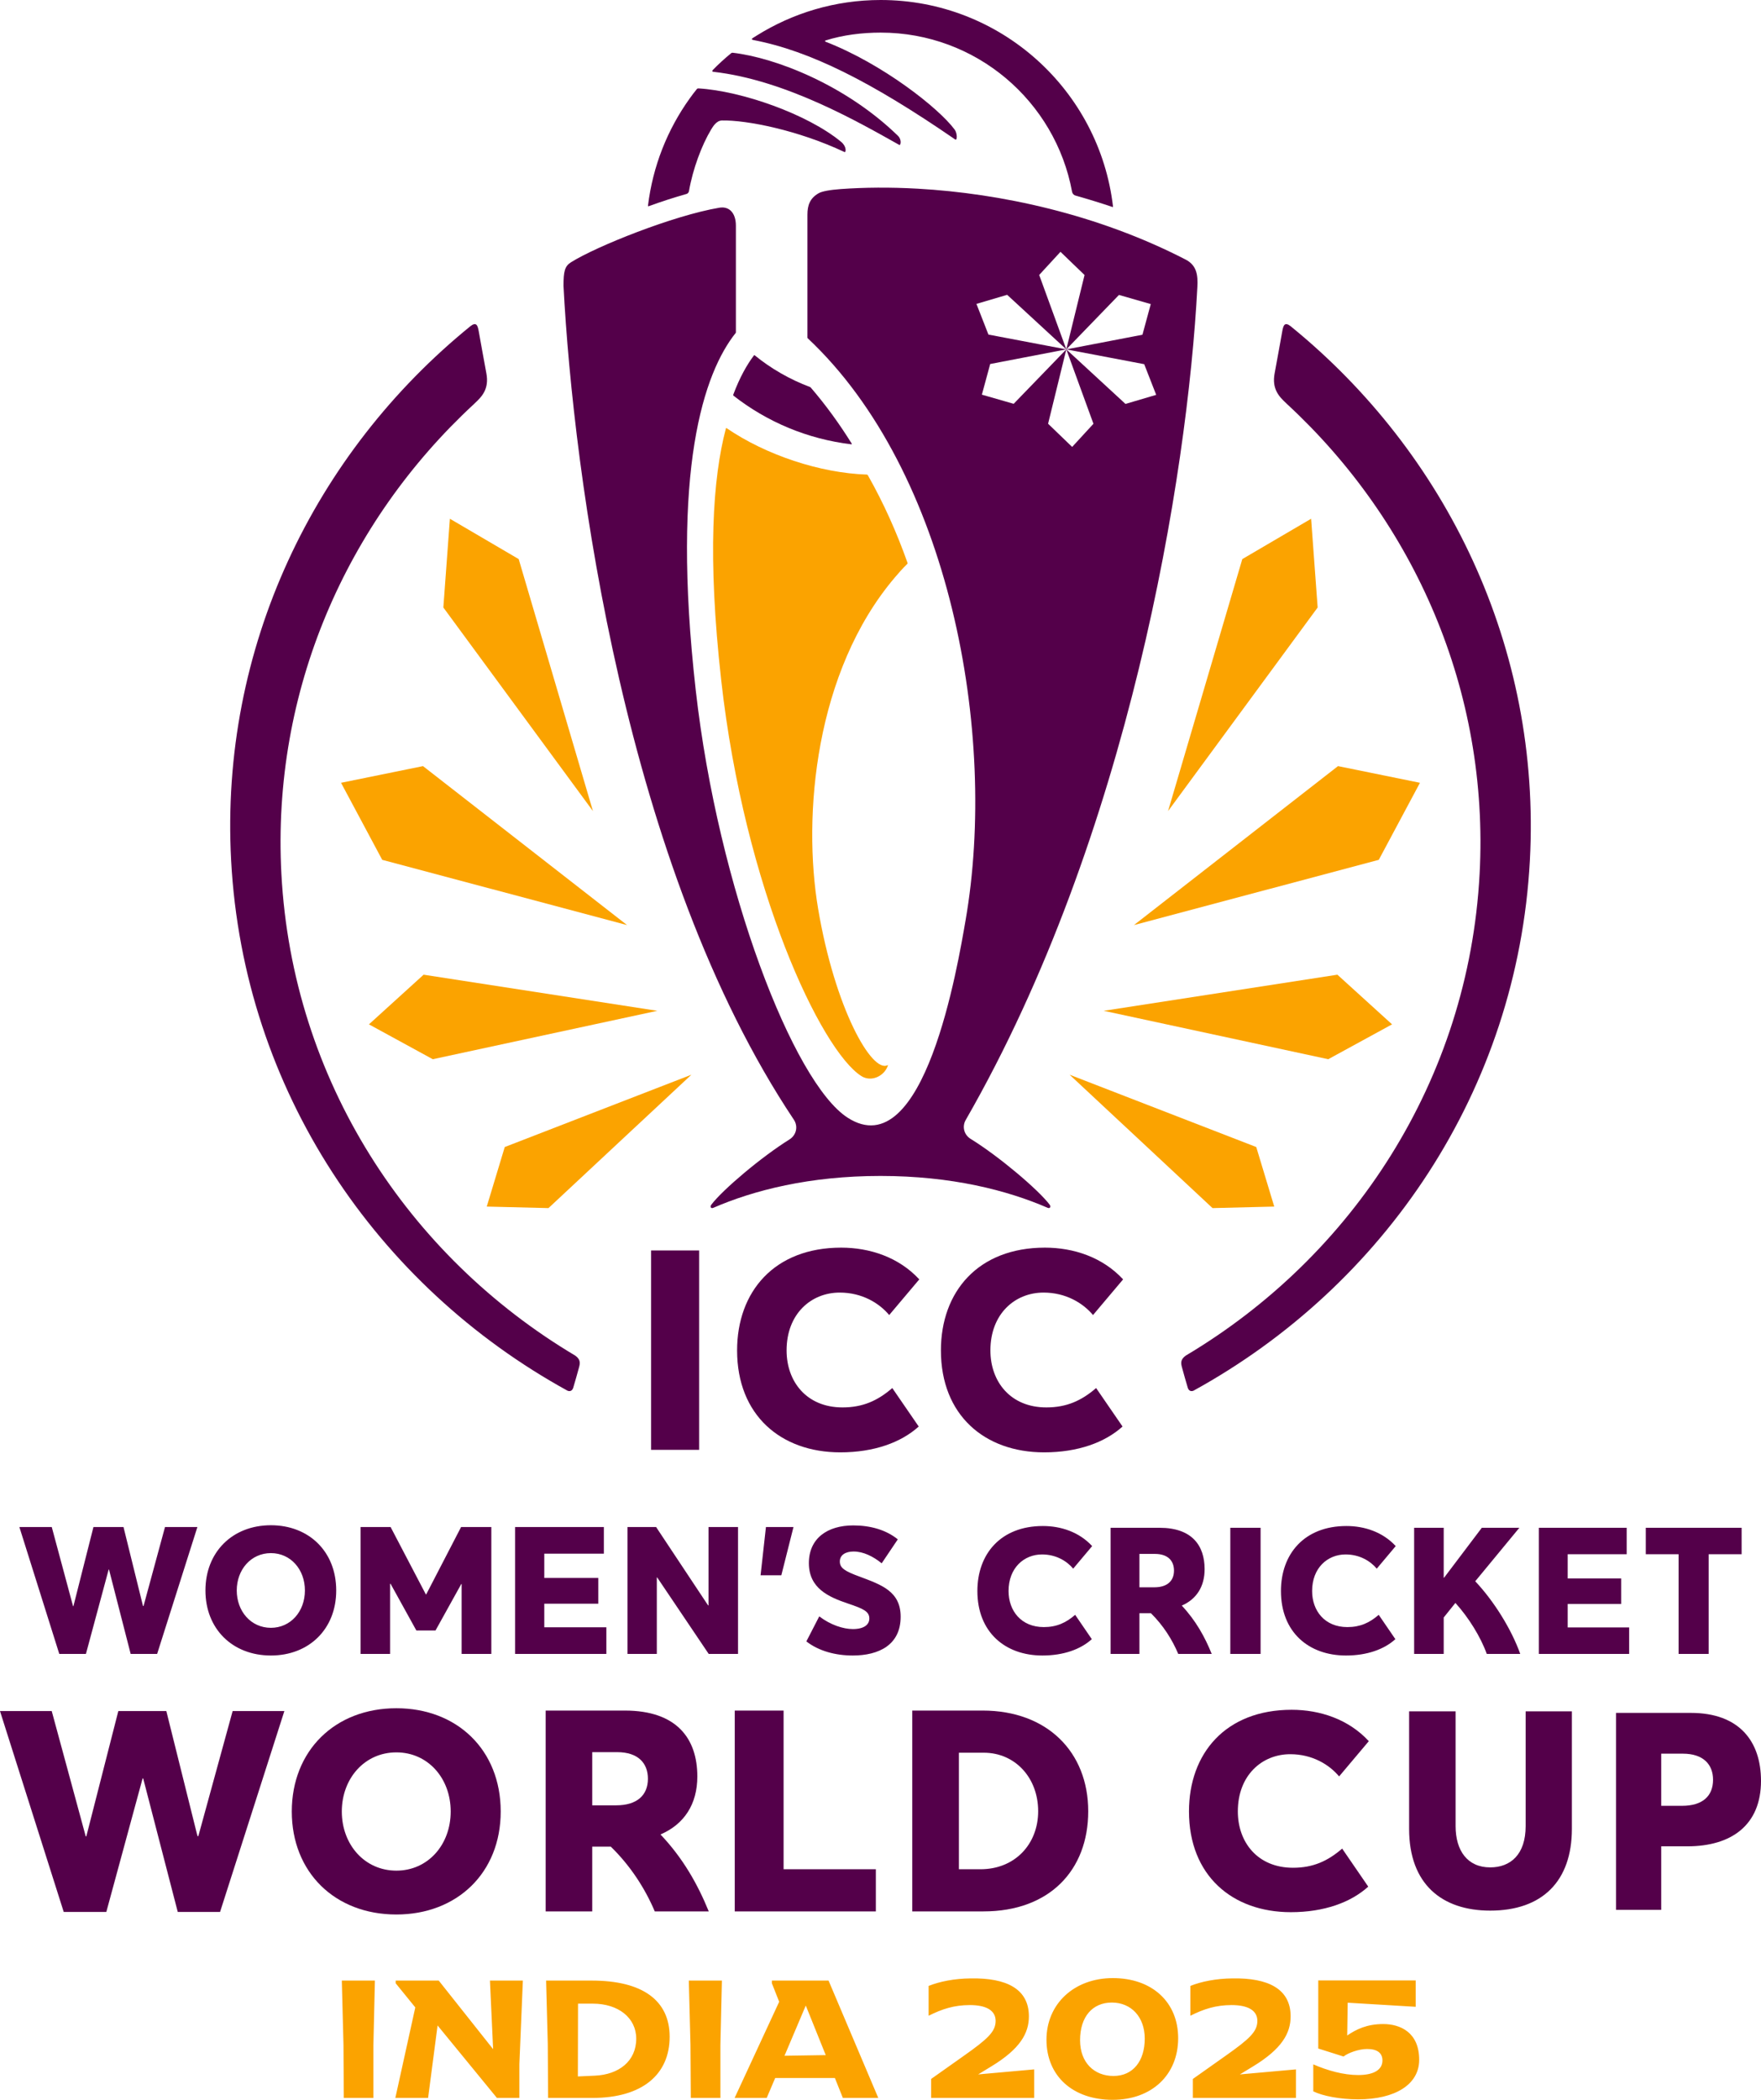
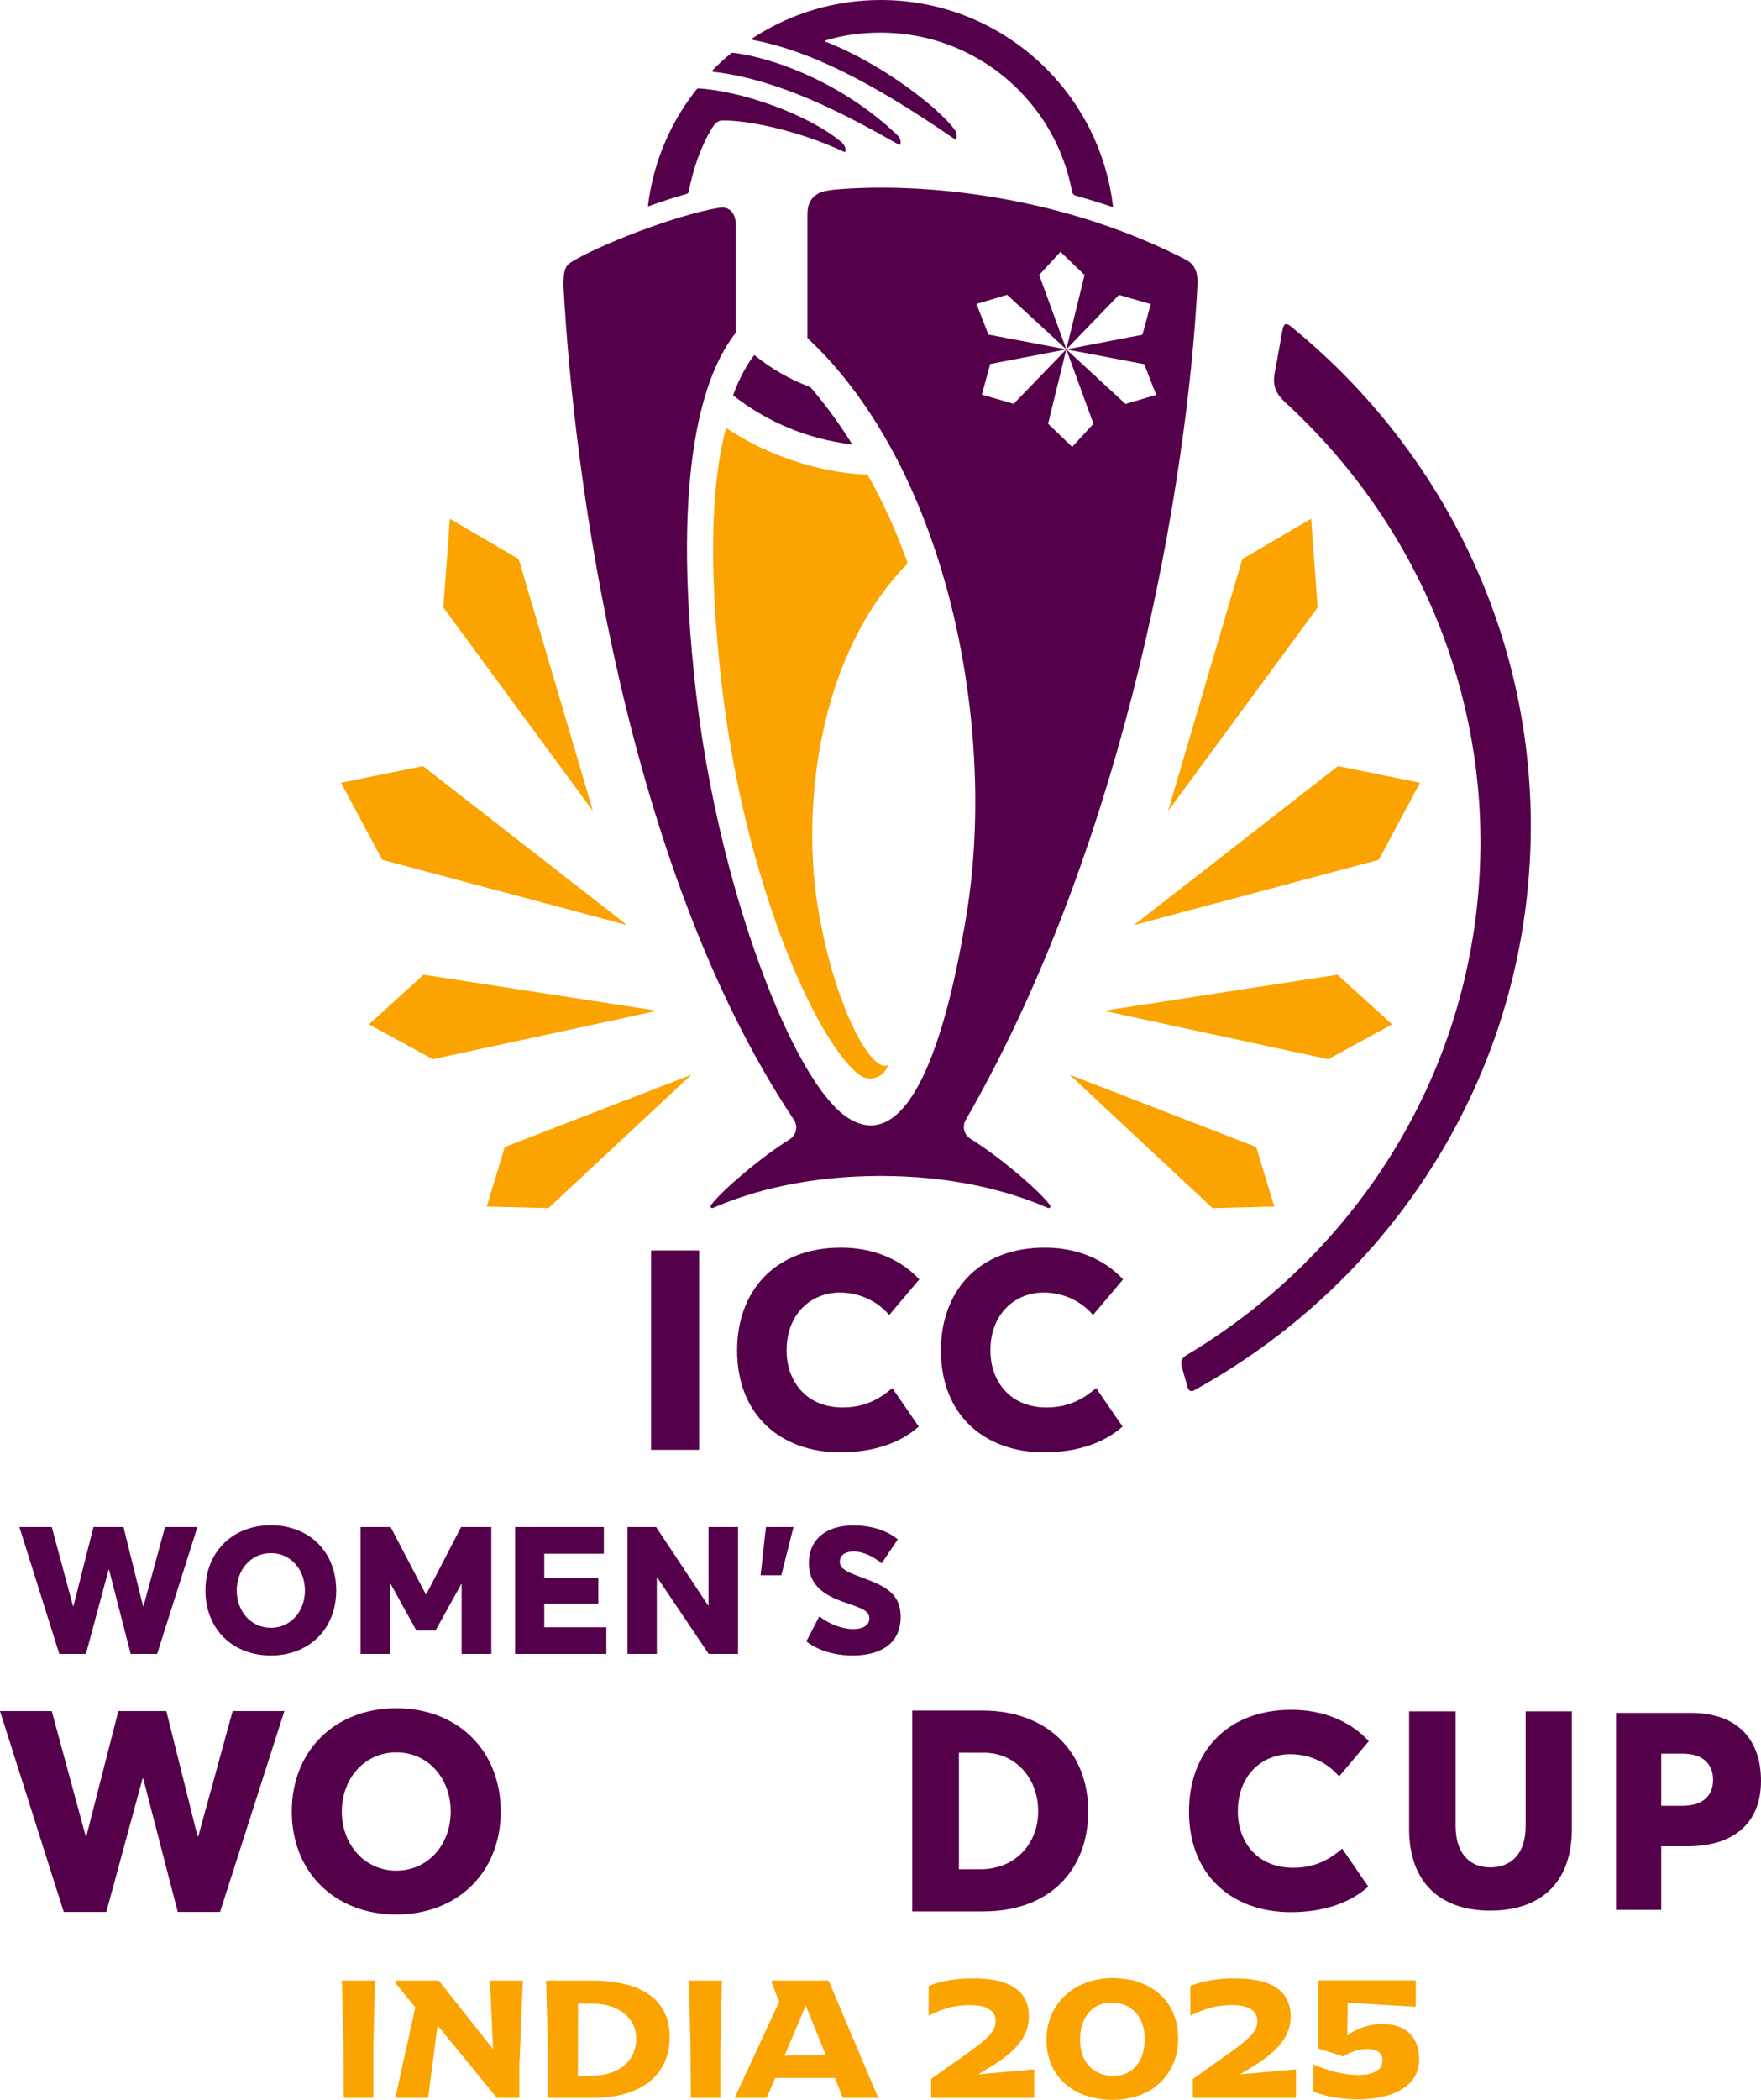
<svg xmlns="http://www.w3.org/2000/svg" width="289.654" height="345.239" xml:space="preserve" overflow="hidden" viewBox="0 0 2272.0 2708.0">
  <defs>
    <clipPath id="clip0">
      <rect x="349" y="622" width="2272" height="2708" />
    </clipPath>
  </defs>
  <g clip-path="url(#clip0)" transform="translate(-349 -622)">
    <path d="M1485.24 622C1640.01 622 1767.49 738.458 1785 888.48 1785.04 888.82 1784.72 889.084 1784.41 888.975 1768.97 883.778 1752.99 878.849 1736.6 874.23 1734.3 873.578 1732.6 871.693 1732.17 869.355 1710.64 752.56 1608.31 664.033 1485.24 664.053 1461.3 664.066 1436.92 667.018 1414.04 674.2 1413.3 674.428 1413.29 675.463 1414 675.737 1487.34 704.135 1559.99 761.211 1580.74 789.208 1584.14 793.807 1584.18 803.814 1581.34 801.861 1473.28 727.505 1393.96 687.621 1321.24 673.667 1318.46 673.127 1318.46 672.303 1320.19 671.055 1320.96 670.496 1323.38 669.048 1324.92 668.085 1371.41 638.963 1426.32 622 1485.24 622Z" fill="#54004A" fill-rule="evenodd" />
    <path d="M1294.3 690.021C1349.46 696.402 1439.99 731.448 1507.57 797.202 1512.71 802.206 1511.01 809.891 1509.27 808.916 1458.49 780.538 1363.33 725.186 1269.15 714.564 1267.59 714.39 1267.84 713.083 1268.62 712.286 1275.27 705.394 1284.36 697.081 1292.35 690.59 1292.91 690.143 1293.59 689.931 1294.3 690.021Z" fill="#54004A" fill-rule="evenodd" />
    <path d="M1250.18 736.005C1305.5 739.284 1390.89 769.084 1434.28 804.998 1441.43 810.917 1440.54 818.553 1438.71 818.145 1378.55 789.767 1312.11 776.731 1280.52 777.37 1276.77 777.452 1273.78 779.491 1271.33 782.177 1269.4 784.304 1267.79 786.835 1266.43 789.111 1254.36 809.226 1242.91 839.714 1237.9 868.46 1237.58 870.263 1236.34 871.688 1234.56 872.18 1219.47 876.391 1202.74 881.836 1185.76 887.969 1185.37 888.104 1184.95 887.784 1185 887.365 1191.19 836.203 1210.17 788.974 1238.79 749.032 1241.73 744.931 1244.78 740.885 1247.97 736.972 1248.52 736.315 1249.33 735.951 1250.18 736.005Z" fill="#54004A" fill-rule="evenodd" />
    <path d="M1532.89 865.336C1639.31 871.314 1764.62 897.938 1878.71 956.77 1893.33 964.308 1894.6 977.37 1893.83 992.05 1881.01 1235.85 1805.73 1699.74 1594.9 2066.45 1590.04 2074.94 1592.77 2085.48 1601.26 2090.72 1637.83 2113.3 1688.08 2155.8 1703.16 2175.48 1705.03 2177.92 1703.88 2181.02 1700.67 2179.64 1648.53 2157.01 1576.53 2138.54 1484.99 2138.54 1393.44 2138.54 1321.46 2157.01 1269.31 2179.64 1266.11 2181.02 1264.76 2178.19 1266.83 2175.48 1281.73 2155.99 1331.09 2114.23 1367.55 2091.46 1376.45 2085.9 1378.97 2074.63 1373.23 2066.03 1155.63 1740.23 1088.77 1233.74 1076 990.667 1076 971.861 1077.67 965.289 1085.66 960.259 1118.42 939.632 1218 899.838 1277.01 889.882 1290.11 887.663 1298.42 896.958 1298.42 912.997L1298.42 1050.73C1298.42 1050.93 1298.36 1051.13 1298.22 1051.3 1257.42 1102.43 1214.33 1226.23 1246.63 1512.16 1275.53 1767.82 1372.68 2018.27 1442.52 2063.35 1541.63 2127.33 1584.95 1865.24 1594.7 1809.19 1636.77 1567.44 1574.3 1229.98 1391.03 1058.17 1390.83 1057.99 1390.73 1057.74 1390.73 1057.48L1390.73 898.934C1390.73 886.967 1393.73 877.829 1405.11 871.243 1409.48 868.717 1419.61 866.838 1433.89 865.811 1464.05 863.644 1497.42 863.343 1532.89 865.336ZM1717.21 946.752 1689.74 976.606 1724.74 1072.56 1648.41 1002.21 1608.78 1013.91 1624.25 1053.47 1724.74 1072.56 1626.52 1091.44 1615.79 1130.97 1656.82 1142.76 1724.74 1072.56 1701.22 1168.46 1732.27 1198.37 1759.74 1168.52 1724.74 1072.56 1801.07 1142.92 1840.69 1131.22 1825.23 1091.66 1724.74 1072.56 1822.95 1053.69 1833.69 1014.15 1792.66 1002.36 1724.74 1072.56 1748.26 976.669 1717.21 946.752Z" fill="#54004A" fill-rule="evenodd" />
-     <path d="M963.622 1040.83C965.181 1042.25 965.961 1045.38 966.651 1049.26 967.802 1055.73 973.318 1086.53 976.518 1103.55L976.518 1103.55C980.293 1123.81 970.537 1133.65 961.724 1141.87 961.199 1142.37 960.667 1142.89 960.128 1143.43 796.666 1294.58 699.366 1512.34 712.054 1749.2 726.287 2014.93 875.547 2242.04 1091.25 2370.29 1098.34 2375.42 1097.38 2380.33 1096.12 2385.13 1094.83 2390.04 1089.98 2407.2 1088.57 2411.66 1087.32 2415.63 1084.47 2416.78 1081.22 2415.51 835.143 2280.31 663.088 2028.27 647.193 1731.55 632.48 1456.83 754.952 1205.9 955.908 1042.66 959.722 1039.7 962.062 1039.41 963.622 1040.83Z" fill="#54004A" fill-rule="evenodd" />
    <path d="M2006.38 1040.83C2007.94 1039.41 2010.28 1039.7 2014.09 1042.66 2215.05 1205.9 2337.52 1456.83 2322.81 1731.55 2306.92 2028.27 2134.86 2280.31 1888.78 2415.51 1885.53 2416.78 1882.69 2415.63 1881.43 2411.66 1880.02 2407.2 1875.17 2390.04 1873.89 2385.13 1872.62 2380.33 1871.66 2375.42 1878.74 2370.29 2094.45 2242.04 2243.72 2014.93 2257.95 1749.2 2270.63 1512.34 2173.33 1294.58 2009.87 1143.43 2009.33 1142.89 2008.8 1142.37 2008.27 1141.87 1999.46 1133.65 1989.71 1123.81 1993.48 1103.55L1993.48 1103.55C1996.68 1086.53 2002.2 1055.73 2003.35 1049.26 2004.04 1045.38 2004.82 1042.25 2006.38 1040.83Z" fill="#54004A" fill-rule="evenodd" />
    <path d="M1322.56 1080.12C1343.82 1097.43 1367.96 1111.34 1394.16 1121.13 1394.45 1121.24 1394.7 1121.41 1394.89 1121.65 1414.23 1144.07 1431.86 1168.4 1447.92 1194.17 1448.16 1194.55 1447.83 1195.05 1447.39 1195 1390.45 1188.2 1338.41 1165.92 1295.51 1132.43 1295.05 1132.07 1294.88 1131.42 1295.08 1130.88 1303.34 1108.81 1312.61 1092.36 1321.83 1080.21 1321.99 1079.97 1322.32 1079.93 1322.56 1080.12Z" fill="#54004A" fill-rule="evenodd" />
    <path d="M1286.34 1174.09C1337.07 1208.82 1407.17 1232.06 1467.35 1234.03 1467.89 1234.05 1468.38 1234.33 1468.62 1234.78 1488.88 1270.47 1505.96 1308.56 1519.95 1348.08 1520.07 1348.4 1519.98 1348.77 1519.72 1349.02 1513.15 1355.42 1507.15 1362.45 1503.67 1366.53 1400.4 1487.93 1384.29 1674.11 1404.49 1793.82 1426.19 1922.43 1473.93 2006.59 1494.24 1995.62 1494.82 1995.31 1494.57 1996.06 1494.24 1996.98 1489.43 2009.94 1473 2017.81 1460.27 2009.72 1408.52 1976.83 1309.71 1769.43 1279.45 1498.98 1261.68 1340.07 1268.48 1238.82 1285.59 1174.33 1285.68 1174.02 1286.07 1173.9 1286.34 1174.09Z" fill="#FBA300" fill-rule="evenodd" />
    <path d="M929.435 1291 1018.21 1343.02 1114 1668 921 1405.44 929.435 1291Z" fill="#FBA300" fill-rule="evenodd" />
    <path d="M2040.57 1291 2049 1405.44 1856 1668 1951.79 1343.02 2040.57 1291Z" fill="#FBA300" fill-rule="evenodd" />
    <path d="M894.743 1610 1158 1815 842.128 1730.87 789 1631.52 894.743 1610Z" fill="#FBA300" fill-rule="evenodd" />
    <path d="M2075.26 1610 2181 1631.52 2127.87 1730.87 1812 1815 2075.26 1610Z" fill="#FBA300" fill-rule="evenodd" />
    <path d="M895.525 1879 1197 1925.57 907.353 1988 825 1943.04 895.525 1879Z" fill="#FBA300" fill-rule="evenodd" />
    <path d="M2074.48 1879 2145 1943.04 2062.65 1988 1773 1925.57 2074.48 1879Z" fill="#FBA300" fill-rule="evenodd" />
    <path d="M1241 2008 1056.62 2180 977 2178.04 1000.22 2101.24 1241 2008Z" fill="#FBA300" fill-rule="evenodd" />
    <path d="M1729 2008 1969.78 2101.24 1993 2178.04 1913.38 2180 1729 2008Z" fill="#FBA300" fill-rule="evenodd" />
    <path d="M1388.6 3208.4 1361.15 3273.15 1414.35 3272.33ZM1094.76 3205.97 1094.55 3299.85 1116.64 3298.84C1147.1 3297.43 1169.84 3280.43 1169.84 3251.09 1169.84 3224.39 1146.89 3205.97 1113.85 3205.97ZM1783.45 3204.56C1758.56 3204.56 1742.47 3222.77 1742.47 3253.12 1742.47 3282.25 1760.92 3299.24 1785.59 3299.24 1810.9 3299.24 1825.92 3279.82 1825.92 3251.09 1825.92 3222.97 1808.33 3204.56 1783.45 3204.56ZM1344.85 3176.23 1417.99 3176.23 1482.14 3327.57 1436.44 3327.57 1426.15 3301.87 1349.13 3301.87 1338.19 3327.57 1296.79 3327.57 1354.28 3203.55 1344.85 3179.67ZM1237.69 3176.23 1280.37 3176.23 1278.44 3258.99 1278.44 3327.57 1240.26 3327.57 1239.83 3258.99ZM1053.57 3176.23 1112.56 3176.23C1177.56 3176.23 1212.96 3201.53 1212.96 3248.67 1212.96 3297.22 1177.78 3327.57 1113.42 3327.57L1056.15 3327.57 1055.72 3257.77ZM859.49 3176.23 915.049 3176.23 985.198 3264.65 981.121 3176.23 1023.59 3176.23 1019.09 3283.87 1019.09 3327.57 990.131 3327.57 913.548 3234.1 901.319 3327.57 859.058 3327.57 884.802 3210.83 859.49 3179.67ZM790 3176.23 832.687 3176.23 830.756 3258.99 830.756 3327.57 792.573 3327.57 792.147 3258.99ZM2049.79 3176.03 2175.5 3176.03 2175.5 3210.02 2087.76 3204.76 2087.12 3247.05C2098.7 3239.15 2112.43 3232.28 2133.67 3232.28 2155.33 3232.28 2180 3242.8 2180 3278.41 2180 3310.38 2148.68 3329.39 2101.28 3329.39 2077.46 3329.39 2055.37 3324.94 2043.36 3319.07L2043.36 3284.27C2061.59 3292.17 2082.18 3298.03 2101.28 3298.03 2121.01 3298.03 2132.59 3291.55 2132.59 3279.22 2132.59 3269.51 2125.73 3264.45 2112.86 3264.45 2101.92 3264.45 2088.19 3269.51 2082.4 3274.16L2049.79 3263.84ZM1939.05 3173.4C1984.95 3172.6 2014.13 3186.75 2014.13 3222.36 2014.13 3244.01 2002.97 3264.24 1965.65 3286.9L1948.7 3297.22 2020.99 3290.75 2020.99 3327.57 1887.99 3327.57 1887.99 3303.09 1930.04 3273.35C1960.71 3251.7 1971.22 3242.19 1971.22 3228.23 1971.22 3214.68 1959 3207.8 1937.97 3207.8 1917.81 3207.8 1902.15 3212.86 1884.77 3221.55L1884.77 3183.11C1898.93 3177.45 1917.81 3173.61 1939.05 3173.4ZM1601.37 3173.4C1647.27 3172.6 1676.45 3186.75 1676.45 3222.36 1676.45 3244.01 1665.29 3264.24 1627.97 3286.9L1611.02 3297.22 1683.31 3290.75 1683.31 3327.57 1550.31 3327.57 1550.31 3303.09 1592.36 3273.35C1623.03 3251.7 1633.54 3242.19 1633.54 3228.23 1633.54 3214.68 1621.32 3207.8 1600.29 3207.8 1580.13 3207.8 1564.47 3212.86 1547.09 3221.55L1547.09 3183.11C1561.25 3177.45 1580.13 3173.61 1601.37 3173.4ZM1784.73 3173C1835.36 3173 1869.04 3203.95 1869.04 3250.48 1869.04 3297.83 1834.93 3330 1784.52 3330 1733.04 3330 1699.14 3299.24 1699.14 3252.51 1699.14 3206.18 1734.97 3173 1784.73 3173Z" fill="#FBA300" fill-rule="evenodd" />
    <path d="M1189 2234.62 1251.02 2234.62 1251.02 2491.74 1189 2491.74ZM1697.16 2231C1734.16 2231 1771.52 2243.31 1798 2271.92L1759.19 2317.92C1746.13 2302.34 1724.01 2288.95 1695.35 2288.95 1658.35 2288.95 1626.79 2316.47 1626.79 2363.54 1626.79 2403.74 1652.55 2437.06 1698.98 2437.06 1725.09 2437.06 1744.32 2428.37 1763.18 2412.07L1797.28 2461.69C1774.42 2482.32 1739.6 2495 1696.07 2495 1619.54 2495 1562.95 2447.2 1562.95 2363.54 1562.95 2287.86 1610.83 2231 1697.16 2231ZM1434.2 2231C1471.2 2231 1508.56 2243.31 1535.04 2271.92L1496.22 2317.92C1483.17 2302.34 1461.04 2288.95 1432.38 2288.95 1395.38 2288.95 1363.83 2316.47 1363.83 2363.54 1363.83 2403.74 1389.59 2437.06 1436.01 2437.06 1462.13 2437.06 1481.35 2428.37 1500.21 2412.07L1534.31 2461.69C1511.46 2482.32 1476.64 2495 1433.11 2495 1356.57 2495 1299.99 2447.2 1299.99 2363.54 1299.99 2287.86 1347.87 2231 1434.2 2231Z" fill="#54004A" fill-rule="evenodd" />
    <path d="M698.531 2624.95C672.679 2624.95 654.444 2646.39 654.444 2673.12 654.444 2699.85 672.679 2721.28 698.531 2721.28 723.92 2721.28 742.386 2700.31 742.386 2673.12 742.386 2645.92 723.92 2624.95 698.531 2624.95ZM1337.2 2591.3 1372.74 2591.3 1357.05 2653.53 1330.27 2653.53ZM1158.55 2591.3 1195.48 2591.3 1262.64 2692.47 1263.1 2692.24 1263.1 2591.3 1301.19 2591.3 1301.19 2754.93 1263.33 2754.93 1196.86 2656.29 1196.4 2656.29 1196.4 2754.93 1158.55 2754.93ZM1013.59 2591.3 1128.08 2591.3 1128.08 2625.64 1051.22 2625.64 1051.22 2656.98 1120.92 2656.98 1120.92 2690.17 1051.22 2690.17 1051.22 2720.59 1131.31 2720.59 1131.31 2754.93 1013.59 2754.93ZM814.172 2591.3 852.949 2591.3 898.419 2678.19 898.88 2678.19 943.889 2591.3 982.9 2591.3 982.9 2754.93 944.584 2754.93 944.584 2664.82 944.123 2664.82 910.883 2724.74 886.186 2724.74 852.949 2664.59 852.255 2664.59 852.255 2754.93 814.172 2754.93ZM374 2591.3 415.779 2591.3 443.249 2693.4 443.709 2693.4 469.562 2591.3 508.339 2591.3 533.497 2693.17 534.188 2693.17 561.887 2591.3 603.667 2591.3 551.732 2754.93 517.573 2754.93 489.644 2646.15 489.179 2646.15 459.867 2754.93 425.474 2754.93ZM1449.83 2589.23C1471.99 2589.23 1492.3 2594.99 1507.31 2607.21L1486.53 2638.09C1475.45 2629.1 1462.76 2622.88 1450.29 2622.88 1440.37 2622.88 1432.52 2627.03 1432.52 2635.78 1432.52 2644.08 1438.75 2648.23 1458.37 2655.37 1485.84 2665.74 1511 2674.04 1511 2706.99 1511 2743.4 1482.84 2757 1449.14 2757 1426.98 2757 1405.29 2751.24 1389.35 2738.8L1405.98 2706.53C1420.52 2717.59 1436.91 2722.89 1449.37 2722.89 1464.14 2722.89 1470.6 2716.9 1470.6 2709.3 1470.6 2700.08 1462.76 2696.62 1442.91 2689.94 1418.44 2681.64 1392.59 2670.58 1392.59 2637.86 1392.59 2605.82 1416.59 2589.23 1449.83 2589.23ZM698.531 2589C747.465 2589 782.779 2622.88 782.779 2673.12 782.779 2723.12 747.465 2757 698.531 2757 648.673 2757 614.051 2722.43 614.051 2673.12 614.051 2623.8 648.673 2589 698.531 2589Z" fill="#54004A" fill-rule="evenodd" />
-     <path d="M1819.07 2625.97 1819.07 2669.03 1838.27 2669.03C1854.72 2669.03 1863.65 2661.02 1863.65 2647.5 1863.65 2635.13 1856.11 2625.97 1838.97 2625.97ZM2472.36 2592.29 2596 2592.29 2596 2626.42 2553.48 2626.42 2553.48 2754.94 2514.66 2754.94 2514.66 2626.42 2472.36 2626.42ZM2334.36 2592.29 2447.71 2592.29 2447.71 2626.42 2371.59 2626.42 2371.59 2657.58 2440.61 2657.58 2440.61 2690.57 2371.59 2690.57 2371.59 2720.8 2450.91 2720.8 2450.91 2754.94 2334.36 2754.94ZM2173.49 2592.29 2211.64 2592.29 2211.64 2656.66 2212.11 2656.66 2260.79 2592.29 2309.23 2592.29 2252.32 2661.25C2276.31 2686.67 2298.94 2722.87 2310.38 2754.94L2267.19 2754.94C2259.42 2733.17 2243.64 2707.75 2226.72 2689.19L2211.64 2707.98 2211.64 2754.94 2173.49 2754.94ZM1936.31 2592.29 1975.38 2592.29 1975.38 2754.94 1936.31 2754.94ZM1781.84 2592.29 1845.12 2592.29C1886.72 2592.29 1903.17 2614.97 1903.17 2645.67 1903.17 2668.12 1892.65 2684.38 1873.7 2692.63 1891.98 2712.1 1903.64 2733.41 1912.32 2754.94L1869.14 2754.94C1861.34 2736.38 1849.71 2718.06 1833.93 2702.48L1819.07 2702.48 1819.07 2754.94 1781.84 2754.94ZM2086.19 2590C2109.51 2590 2133.06 2597.79 2149.72 2615.89L2125.26 2644.98C2117.05 2635.13 2103.11 2626.66 2085.05 2626.66 2061.76 2626.66 2041.86 2644.06 2041.86 2673.84 2041.86 2699.27 2058.08 2720.35 2087.33 2720.35 2103.81 2720.35 2115.91 2714.85 2127.79 2704.54L2149.28 2735.93C2134.86 2748.98 2112.93 2757 2085.52 2757 2037.3 2757 2001.65 2726.76 2001.65 2673.84 2001.65 2625.97 2031.82 2590 2086.19 2590ZM1694.55 2590C1717.86 2590 1741.41 2597.79 1758.07 2615.89L1733.61 2644.98C1725.4 2635.13 1711.46 2626.66 1693.41 2626.66 1670.1 2626.66 1650.22 2644.06 1650.22 2673.84 1650.22 2699.27 1666.44 2720.35 1695.69 2720.35 1712.14 2720.35 1724.25 2714.85 1736.15 2704.54L1757.63 2735.93C1743.21 2748.98 1721.28 2757 1693.86 2757 1645.65 2757 1610 2726.76 1610 2673.84 1610 2625.97 1640.16 2590 1694.55 2590Z" fill="#54004A" fill-rule="evenodd" />
    <path d="M860.415 2881.92C819.119 2881.92 789.989 2915.86 789.989 2958.18 789.989 3000.51 819.119 3034.44 860.415 3034.44 900.974 3034.44 930.472 3001.24 930.472 2958.18 930.472 2915.13 900.974 2881.92 860.415 2881.92ZM349 2828.65 415.738 2828.65 459.615 2990.29 460.353 2990.29 501.649 2828.65 563.596 2828.65 603.786 2989.93 604.892 2989.93 649.138 2828.65 715.876 2828.65 632.915 3087.72 578.344 3087.72 533.729 2915.49 532.991 2915.49 486.164 3087.72 431.223 3087.72ZM860.415 2825C938.585 2825 995 2878.64 995 2958.18 995 3037.36 938.585 3091 860.415 3091 780.77 3091 725.464 3036.27 725.464 2958.18 725.464 2880.1 780.77 2825 860.415 2825Z" fill="#54004A" fill-rule="evenodd" />
    <path d="M2015.46 2827C2051.98 2827 2088.86 2839.17 2115 2867.46L2076.69 2912.93C2063.8 2897.53 2041.96 2884.28 2013.67 2884.28 1977.15 2884.28 1946.02 2911.49 1946.02 2958.04 1946.02 2997.78 1971.44 3030.72 2017.25 3030.72 2043.03 3030.72 2062.01 3022.12 2080.63 3006.01L2114.28 3055.06C2091.73 3075.47 2057.35 3088 2014.39 3088 1938.86 3088 1883 3040.74 1883 2958.04 1883 2883.21 1930.27 2827 2015.46 2827Z" fill="#54004A" fill-rule="evenodd" />
-     <path d="M1113.07 2881.62 1113.07 2950.2 1144.02 2950.2C1170.56 2950.2 1184.93 2937.44 1184.93 2915.91 1184.93 2896.22 1172.77 2881.62 1145.13 2881.62ZM1296.95 2828 1359.97 2828 1359.97 3032.65 1479 3032.65 1479 3087 1296.95 3087ZM1053 2828 1155.08 2828C1222.15 2828 1248.68 2864.11 1248.68 2913 1248.68 2948.75 1231.73 2974.64 1201.14 2987.78 1230.62 3018.79 1249.42 3052.71 1263.42 3087L1193.77 3087C1181.24 3057.45 1162.45 3028.27 1137.02 3003.46L1113.07 3003.46 1113.07 3087 1053 3087Z" fill="#54004A" fill-rule="evenodd" />
    <path d="M1586.16 2882.36 1586.16 3032.65 1613.85 3032.65C1658.88 3032.65 1688.41 2999.82 1688.41 2957.86 1688.41 2914.45 1658.51 2882.36 1618.28 2882.36ZM1526 2828 1616.8 2828C1699.85 2828 1753 2881.26 1753 2957.86 1753 3034.11 1702.8 3087 1617.91 3087L1526 3087Z" fill="#54004A" fill-rule="evenodd" />
    <path d="M2434 2831 2530.53 2831C2593.11 2831 2621 2867.85 2621 2918.65 2621 2975.17 2583.45 3003.08 2525.88 3003.08L2492.26 3003.08 2492.26 3085 2434 3085 2434 2831ZM2492.26 2883.59 2492.26 2950.84 2519.08 2950.84C2545.55 2950.84 2559.14 2938.32 2559.14 2917.22 2559.14 2897.9 2546.98 2883.59 2520.16 2883.59L2492.26 2883.59Z" fill="#54004A" fill-rule="evenodd" />
    <path d="M2167 2829 2226.98 2829 2226.98 2976.98C2226.98 3008.79 2242.34 3030.24 2271.63 3030.24 2297.7 3030.24 2317.35 3013.8 2317.35 2976.98L2317.35 2829 2377 2829 2377 2980.56C2377 3048.11 2338.78 3086 2271.63 3086 2209.48 3086 2167 3052.04 2167 2980.56L2167 2829Z" fill="#54004A" fill-rule="evenodd" />
  </g>
</svg>